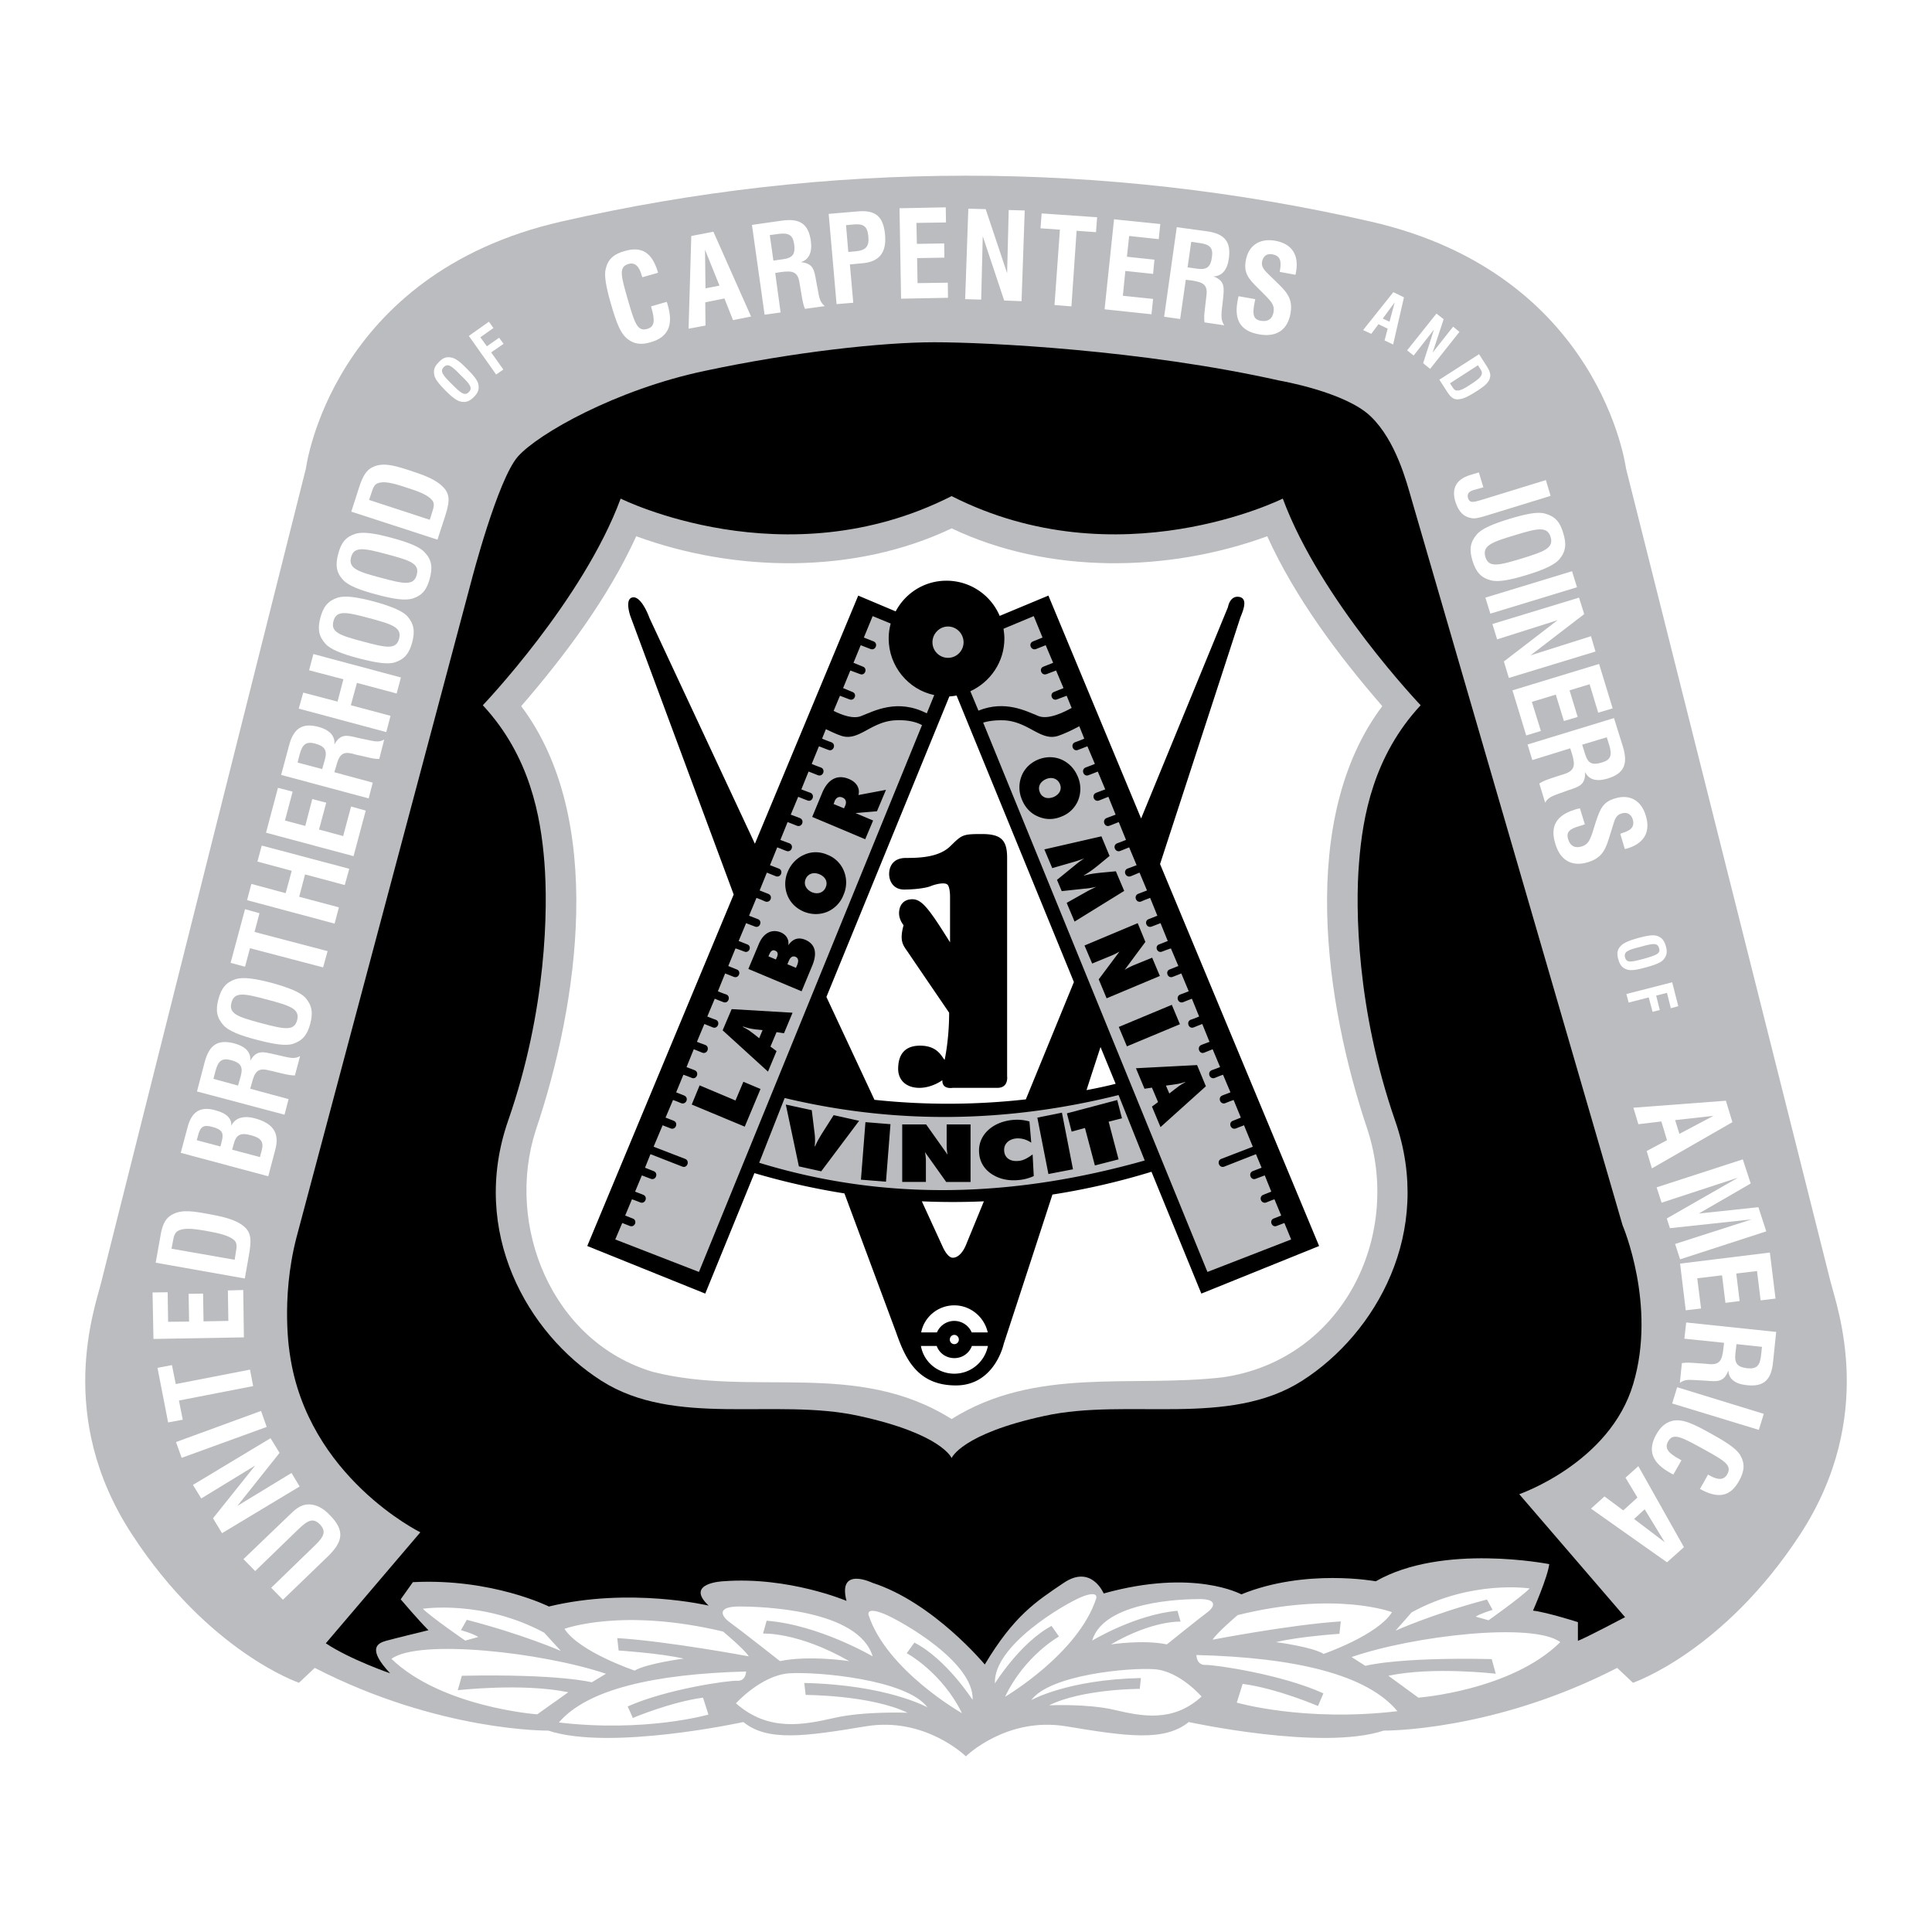
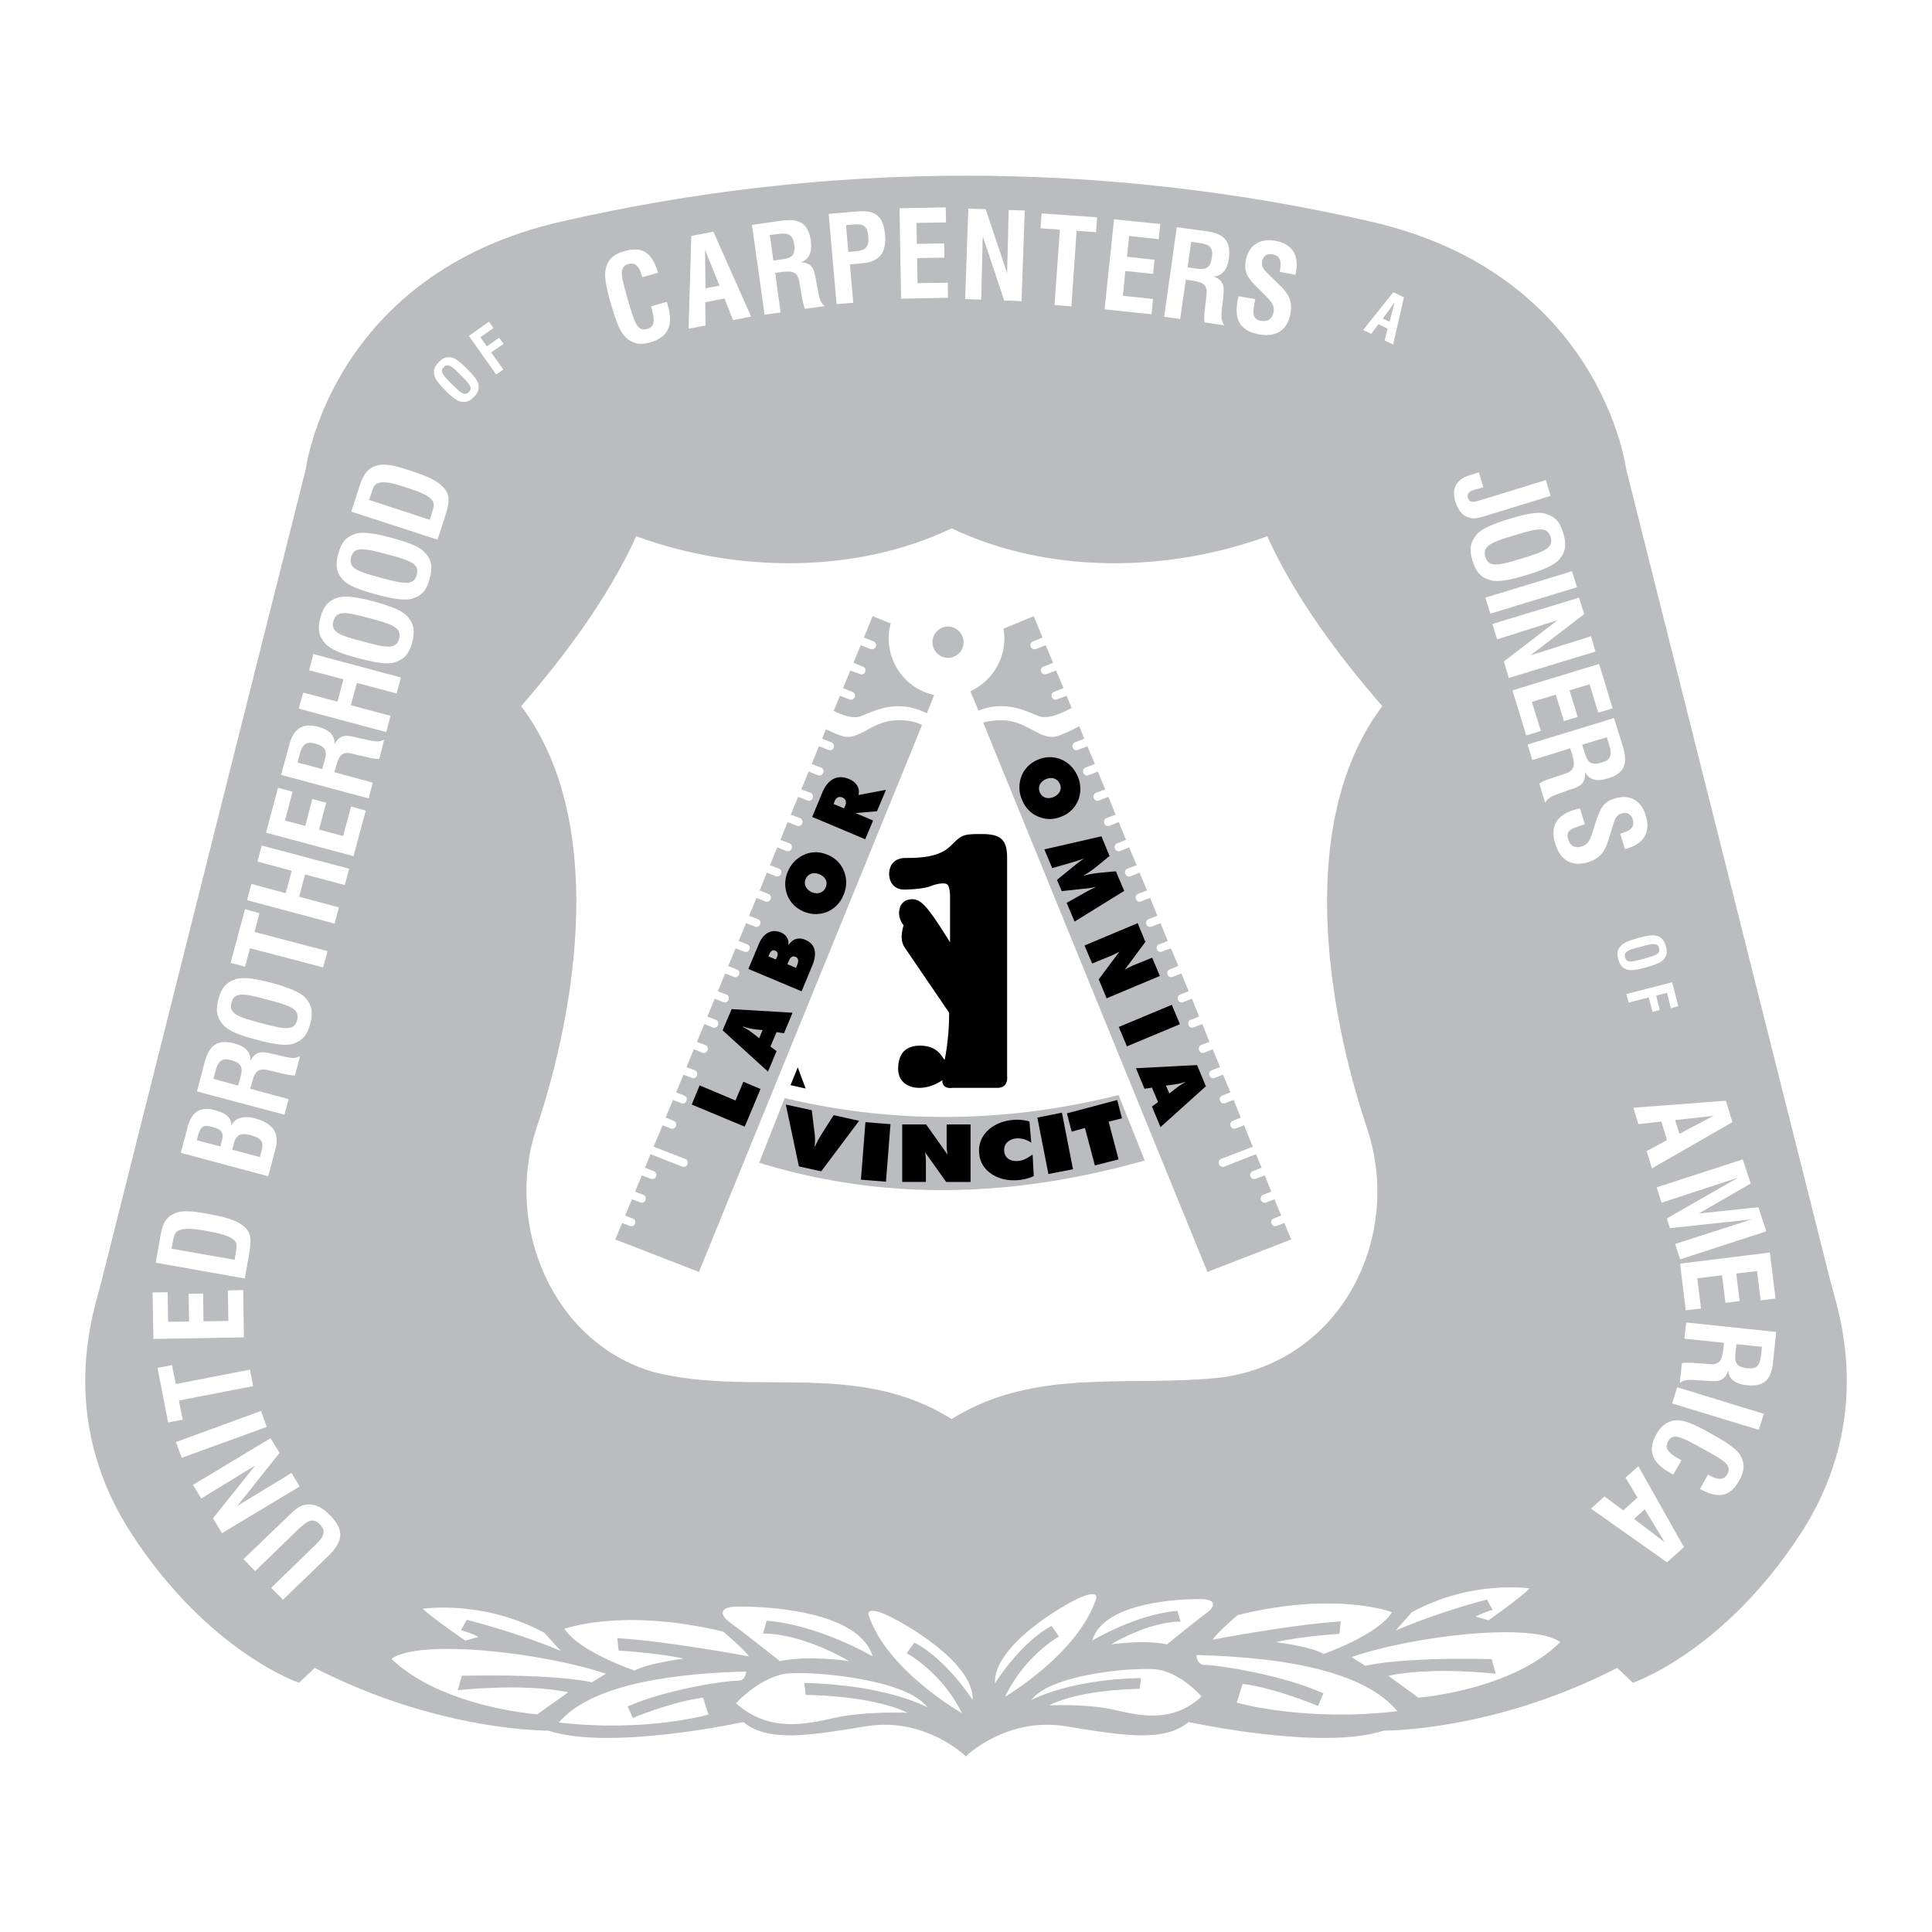
<svg xmlns="http://www.w3.org/2000/svg" width="2500" height="2500" viewBox="0 0 192.756 192.756">
  <g fill-rule="evenodd" clip-rule="evenodd">
    <path fill="#fff" d="M0 0h192.756v192.756H0V0z" />
    <path d="M56.004 22.104C33 27.348 30.524 46.728 30.524 46.728s-19.762 78.577-20.415 81.165c-.63 2.588-4.637 13.393 3.039 25.164 7.653 11.771 16.679 14.834 16.679 14.834l1.576-1.486c12.424 6.393 23.296 6.258 23.296 6.258 6.167 2.047 19.47-.855 19.47-.855 2.408 1.98 6.235 1.418 12.2.428 5.942-.99 9.994 2.994 9.994 2.994s4.051-3.984 10.016-2.994 9.791 1.553 12.223-.428c0 0 13.279 2.902 19.447.855 0 0 10.871.135 23.297-6.258l1.574 1.486s9.025-3.062 16.701-14.834c7.652-11.771 3.67-22.576 3.016-25.164-.652-2.588-20.414-81.165-20.414-81.165s-2.477-19.379-25.48-24.624c-26.675-6.1-54.067-6.1-80.739 0z" fill="#bbbcbf" />
-     <path d="M98.252 166.066s-5.132-6.189-11.209-8.148c0 0-3.489-1.688-2.588 1.801 0 0-5.785-2.453-12.29-1.957 0 0-3.894.156-1.463 2.43 0 0-7.878-1.867-15.936.09 0 0-5.672-2.836-13.573-2.43l-1.215 1.711s1.71 2.025 2.769 3.082c0 0-3.331.811-4.231 1.059-.901.248-1.868.811.405 3.242 0 0-3.984-1.373-6.415-2.994l9.431-11.074s-11.231-5.516-13.01-17.715c0 0-.968-5.447.653-11.703l17.466-65.567s2.611-10.084 4.637-12.357c2.026-2.273 9.769-6.663 18.615-8.53 8.868-1.891 17.736-2.859 22.913-2.859 5.2 0 20.729.743 34.46 3.827 0 0 6.572 1.125 9.094 3.579 2.521 2.431 3.578 6.572 4.074 8.283l21.045 72.409s3.422 7.969 1.059 15.846c-2.342 7.879-11.367 10.984-11.367 10.984l10.557 12.268s-3.826 2.025-4.705 2.363v-1.867s-3.105-.99-4.479-1.148c0 0 1.463-3.332 1.621-4.637 0 0-10.646-2.115-17.309 1.711 0 0-7.002-1.307-13.416 1.305 0 0-4.703-2.611-13.73-.09 0 0-1.215-2.926-3.984-1.059-2.77 1.866-4.953 3.261-7.879 8.145z" />
    <path d="M90.464 164.941s3.489 1.867 5.514 5.986c0 0-7.496-4.254-9.318-9.791 0 0-.315-.855 1.508-.135 1.823.744 9.048 4.861 8.869 8.598 0 0-2.612-4.072-5.808-5.717l-.765 1.059zM90.554 170.883s-4.299-.18-7.338.518c-3.016.676-6.527 1.418-9.791-1.463 0 0 2.521-2.791 5.312-2.992 2.791-.182 11.727.607 13.797 3.398 0 0-4.006-2.252-12.29-2.432l.135 1.193c.001 0 6.461 0 10.175 1.778zM84.725 165.729s-4.006-.607-6.91 0c0 0-4.029-3.174-4.975-3.848-.968-.699-1.283-1.6.901-1.6 2.206 0 11.906.271 13.325 4.975 0 0-5.357-3.15-10.579-3.557l-.36 1.283c-.001 0 3.443-.201 8.598 2.747zM68.204 165.48s-3.646.473-4.885 1.193c0 0-5.537-1.867-7-4.164 0 0 5.717-2.139 15.823.271 0 0 2.161 1.801 2.566 2.475 0 0-8.058-1.508-13.123-1.822l.135 1.238c.001.001 4.165.27 6.484.809zM74.438 166.764s0 .969-.878.924c-.855-.045-7.067.832-10.938 2.566l.518 1.146s3.781-1.598 7-2.025l.54 1.688s-6.257 1.803-14.923.789c2.835-3.309 9.498-4.84 18.681-5.088zM59.042 167.844s-3.219-.854-12.965-.652l-.405 1.441s6.438-.742 11.029.203l-3.106 2.205s-9.499-.697-14.541-5.537c2.746-2.025 15.036-.652 21.405 1.486l-1.417.854zM47.721 163.32l-1.305.361s-3.309-2.273-4.231-3.174c0 0 5.964-.924 12.109 2.385l1.665 1.824s-3.736-1.645-9.386-3.107l-.585 1.035c0 .001 1.215.338 1.733.676zM147.23 161.295l1.283.359s3.219-2.273 4.096-3.174c0 0-5.785-.9-11.771 2.387l-1.598 1.824s3.6-1.645 9.115-3.107l.562 1.035c.001 0-1.169.338-1.687.676zM136.223 166.201s3.129-.877 12.605-.674l.404 1.463s-6.256-.744-10.713.201l2.994 2.184s9.25-.697 14.156-5.537c-2.678-2.025-14.629-.652-20.82 1.486l1.374.877zM119.365 165.121s0 1.035.922.99c.945-.021 7.607.945 11.75 2.836l-.541 1.262s-4.074-1.756-7.518-2.207l-.584 1.869s6.729 1.957 16.025.855c-3.038-3.669-10.196-5.357-20.054-5.605zM127.311 163.838s3.557.451 4.748 1.17c0 0 5.402-1.867 6.82-4.162 0 0-5.559-2.139-15.395.291 0 0-2.094 1.779-2.5 2.453 0 0 7.834-1.508 12.785-1.822l-.135 1.238c.001 0-4.05.269-6.323.832zM110.834 164.062s3.264-.494 5.582 0c0 0 3.242-2.609 4.029-3.195.766-.562 1.012-1.328-.742-1.328-1.779 0-9.59.225-10.736 4.143 0 0 4.32-2.611 8.508-2.973l.314 1.082s-2.768-.158-6.955 2.271zM104.666 170.141s3.826-.18 6.506.451c2.701.629 5.83 1.305 8.711-1.328 0 0-2.229-2.566-4.705-2.725-2.498-.18-10.422.541-12.289 3.084 0 0 3.578-2.049 10.939-2.205l-.113 1.08s-5.74 0-9.049 1.643zM105.656 163.275s-3.42 1.891-5.379 6.01c0 0 7.293-4.277 9.094-9.812 0 0 .293-.855-1.486-.137-1.777.744-8.801 4.863-8.621 8.621 0 0 2.521-4.074 5.65-5.74l.742 1.058zM43.647 53.84l.72-2.206c.45-1.396.608-2.206-.09-2.971-.788-.855-2.025-1.283-3.691-1.823-1.485-.473-2.521-.698-3.466-.203-.585.292-.923.9-1.238 1.823l-.833 2.588 8.598 2.792zM37.547 59.31c1.733.473 2.904.63 3.624.406.968-.315 1.418-.9 1.71-2.003s.203-1.846-.495-2.588c-.495-.563-1.621-1.013-3.309-1.463-1.733-.473-2.903-.63-3.624-.405-.968.314-1.418.9-1.71 2.003s-.203 1.846.473 2.588c.517.562 1.62 1.012 3.331 1.462zM35.792 65.68c1.71.45 2.903.63 3.601.405.968-.315 1.44-.9 1.733-2.003.292-1.103.18-1.846-.495-2.611-.518-.54-1.621-.991-3.332-1.463-1.71-.45-2.881-.607-3.602-.382-.967.315-1.44.9-1.733 2.003-.292 1.103-.18 1.823.496 2.588.496.563 1.598 1.012 3.332 1.463zM38.538 73.04l.427-1.621-3.962-1.058.608-2.228 3.962 1.058.427-1.598-8.733-2.341-.428 1.621 3.422.9-.585 2.228-3.422-.9-.45 1.598 8.734 2.341zM36.782 79.657l.405-1.575-3.827-1.036.158-.54c.315-1.171.607-1.598 1.755-1.283l.225.067.923.203c.563.135 1.013.248 1.418.225l.495-1.936c-.405.248-.833.225-1.418.09l-1.17-.247c-1.125-.271-1.756-.473-2.386.652.09-.833-.45-1.44-1.576-1.756-1.62-.428-2.498.135-2.948 1.868l-.788 2.926 8.734 2.342zM35.273 85.419l1.216-4.546-1.463-.406-.788 2.949-2.408-.652.72-2.679-1.395-.36-.698 2.678-2.026-.54.765-2.881-1.463-.382-1.192 4.479 8.732 2.34zM33.383 92.149l.428-1.62-3.962-1.058.585-2.228 3.962 1.057.45-1.62-8.733-2.319-.428 1.598 3.421.923-.607 2.229-3.421-.923-.428 1.621 8.733 2.34zM32.235 96.516l.45-1.62-7.292-1.914.495-1.868-1.441-.406-1.441 5.358 1.441.383.495-1.846 7.293 1.913zM25.618 103.74c1.711.451 2.903.631 3.602.406.968-.314 1.44-.9 1.733-2.004s.18-1.846-.495-2.611c-.518-.539-1.621-.99-3.332-1.463-1.71-.449-2.881-.607-3.602-.383-.967.316-1.44.9-1.733 2.004s-.18 1.824.496 2.588c.495.565 1.597 1.014 3.331 1.463zM28.386 111.213l.405-1.553-3.827-1.035.158-.562c.292-1.148.607-1.576 1.756-1.26l.225.045.923.225c.562.135.99.225 1.396.225l.518-1.936c-.406.248-.833.225-1.418.09l-1.17-.27c-1.125-.248-1.755-.449-2.386.652.09-.832-.45-1.418-1.576-1.732-1.643-.428-2.498.111-2.971 1.867l-.766 2.926 8.733 2.318zM26.766 117.359l.698-2.656c.45-1.645-.203-2.635-2.048-3.129-1.17-.314-2.026 0-2.341.766.067-.744-.473-1.283-1.621-1.576-1.44-.404-2.318.135-2.724 1.643l-.698 2.611 8.734 2.341zM24.425 127.555l.405-2.295c.248-1.418.293-2.252-.495-2.904-.9-.742-2.183-.99-3.916-1.305-1.531-.271-2.566-.361-3.467.27-.54.383-.788 1.035-.945 2.004l-.473 2.654 8.891 1.576zM24.334 133.43l-.067-4.727-1.531.045.046 3.039-2.476.045-.045-2.77-1.441.024.045 2.768-2.093.023-.045-2.949-1.508.023.09 4.637 9.025-.158zM25.257 138.291l-.315-1.643-7.405 1.44-.382-1.891-1.441.272 1.058 5.447 1.463-.271-.383-1.913 7.405-1.441zM26.608 142.365l-.563-1.597-8.485 3.105.563 1.576 8.485-3.084zM29.894 148.307l-.81-1.35-5.402 3.287 4.209-5.291-.9-1.463-7.743 4.66.833 1.35 5.379-3.285-4.209 5.265.9 1.487 7.743-4.66zM28.229 159.607l4.479-4.322c1.531-1.486 1.711-2.588.203-4.119-.765-.811-1.553-1.148-2.341-1.059-.675.09-1.17.518-1.778 1.127l-4.502 4.32 1.17 1.193 4.344-4.209c.923-.877 1.44-1.125 2.116-.449.653.697.405 1.215-.495 2.092l-4.367 4.232 1.171 1.194zM135.998 32.93l.811.382.72-.967.922.45-.314 1.17.855.406 1.08-4.704-1.058-.518-3.016 3.781z" fill="#fff" />
    <path fill="#bbbcbf" d="M137.957 31.782l1.193-1.62-.517 1.935-.676-.315z" />
-     <path fill="#fff" d="M140.387 34.956l.654.517 2.025-2.588-1.08 3.354.698.562 2.925-3.691-.63-.518-2.047 2.589 1.101-3.331-.719-.563-2.927 3.669zM143.605 37.882l.654 1.013c.404.652.697.99 1.215.945.607-.022 1.193-.405 1.959-.878.674-.45 1.125-.788 1.236-1.328.068-.337-.066-.675-.338-1.103l-.764-1.193-3.962 2.544z" />
    <path d="M144.664 38.242l2.791-1.801.203.315c.156.225.225.383.18.562-.068.315-.451.608-1.08 1.014-.607.405-1.035.652-1.396.63-.225 0-.338-.158-.494-.405l-.204-.315z" fill="#bbbcbf" />
    <path d="M147.545 47.133l-.9.27c-1.35.428-1.846 1.328-1.439 2.656.314 1.013.854 1.53 1.643 1.643.404.067.99-.113 1.777-.36l6.078-1.868-.473-1.576-6.506 2.003c-.766.225-1.102.292-1.26-.203-.113-.383.045-.63.494-.788l1.037-.293-.451-1.484zM123.574 29.554c-.045.18-.09.36-.113.541-.338 1.891.361 2.948 2.16 3.264 1.734.315 2.838-.45 3.129-2.071.227-1.283-.18-1.981-1.215-2.971l-.787-.765c-.562-.541-.924-.878-.834-1.441.113-.562.473-.833 1.014-.742.742.135.945.585.787 1.53l-.045.225 1.576.293c.021-.112.045-.225.066-.315.293-1.711-.449-2.791-2.092-3.084-1.553-.27-2.656.473-2.926 1.958-.227 1.26.246 1.823 1.26 2.813l.742.743c.586.607.879.968.766 1.598-.113.698-.562.99-1.26.878-.766-.135-.834-.63-.676-1.598l.113-.563-1.665-.293zM116.146 31.602l1.598.225.562-3.917.562.068c1.193.18 1.666.427 1.486 1.598l-.023.225-.111.945c-.068.562-.113 1.036-.045 1.418l1.98.293c-.293-.383-.316-.811-.271-1.418l.137-1.193c.111-1.147.225-1.8-.945-2.273.832-.022 1.373-.63 1.529-1.8.225-1.666-.428-2.454-2.205-2.701l-2.994-.405-1.26 8.935zM110.203 30.859l4.682.495.158-1.53-3.016-.315.248-2.476 2.768.293.135-1.418-2.746-.293.224-2.071 2.949.315.159-1.508-4.616-.473-.945 8.981zM105.207 30.432l1.688.135.517-7.54 1.936.135.113-1.486-5.537-.383-.113 1.486 1.937.135-.541 7.518zM96.294 29.846l1.599.046.156-6.326 2.139 6.416 1.732.067.316-9.049-1.597-.044-.159 6.302-2.138-6.392-1.733-.045-.315 9.025zM89.901 29.801l4.682-.09-.022-1.507-3.017.045-.044-2.499 2.723-.045-.022-1.418-2.724.045-.045-2.093 2.948-.045-.022-1.508-4.614.09.157 9.025zM83.464 30.342l1.666-.135-.337-3.826 1.215-.113c1.711-.135 2.454-1.058 2.296-2.836-.158-1.846-.968-2.499-2.724-2.341l-2.903.248.787 9.003zM76.284 31.399l1.598-.225-.54-3.939.562-.09c1.193-.158 1.71-.045 1.869 1.125l.045.247.157.923c.09.562.18 1.013.338 1.373l1.98-.27c-.383-.293-.54-.698-.63-1.261l-.225-1.193c-.203-1.148-.27-1.801-1.531-1.936.811-.248 1.148-.991.99-2.139-.248-1.666-1.08-2.25-2.881-2.003l-2.994.428 1.262 8.96zM68.699 32.795l1.688-.315-.023-2.318 1.913-.383.856 2.161 1.8-.36-3.759-8.463-2.205.427-.27 9.251zM64.962 30.567l.022.112c.382 1.328.337 1.936-.428 2.139-.99.292-1.261-.653-1.958-3.062-.63-2.228-.9-3.129.113-3.421.607-.18 1.058.202 1.306 1.125l.067.203 1.575-.45c-.585-2.003-1.598-2.678-3.354-2.161-1.058.292-1.643.811-1.868 1.756-.18.652.022 1.778.495 3.443.585 1.981.99 3.219 1.958 3.759.562.338 1.215.383 2.025.135 1.733-.496 2.296-1.688 1.711-3.691-.023-.135-.068-.225-.113-.337l-1.551.45zM44.435 38.962c.653.653 1.148 1.035 1.531 1.103.518.112.877-.023 1.305-.45.428-.428.563-.765.45-1.306-.09-.383-.473-.855-1.125-1.508-.652-.675-1.125-1.035-1.53-1.125-.518-.113-.878.022-1.283.45-.428.428-.562.788-.45 1.305.066.383.449.856 1.102 1.531zM163.414 93.59c-.879.248-1.463.496-1.711.788-.359.36-.406.743-.248 1.328.158.563.383.878.9 1.035.383.113.99.023 1.869-.225.9-.247 1.484-.473 1.732-.765.359-.405.404-.788.248-1.35-.158-.563-.406-.878-.9-1.036-.361-.113-.99-.023-1.89.225z" fill="#fff" />
    <path d="M45.065 38.31c-.855-.855-1.215-1.26-.788-1.688.428-.428.833-.067 1.688.81.877.855 1.238 1.26.81 1.688s-.832.068-1.71-.81zM163.66 94.468c1.193-.337 1.711-.45 1.869.135.18.562-.359.72-1.531 1.058-1.191.315-1.709.451-1.867-.135s.338-.766 1.529-1.058z" fill="#bbbcbf" />
    <path fill="#fff" d="M49.499 37.364l.72-.495-1.216-1.71 1.239-.856-.45-.608-1.216.856-.653-.901 1.306-.922-.45-.631-2.004 1.418 2.724 3.849zM162.266 99.172l.224.855 2.004-.517.383 1.439.721-.179-.362-1.44 1.08-.271.383 1.531.744-.203-.609-2.385-4.568 1.17zM163.459 146.281l-1.283 1.149 1.193 1.98-1.418 1.283-1.869-1.394-1.35 1.215 7.584 5.357 1.69-1.51-4.547-8.08zM167.758 145.697l-.113-.068c-1.215-.652-1.598-1.125-1.215-1.822.494-.9 1.35-.428 3.557.787 2.025 1.125 2.857 1.576 2.34 2.498-.314.562-.877.607-1.732.135l-.18-.111-.811 1.439c1.846 1.014 3.039.766 3.916-.832.541-.969.586-1.732.09-2.566-.359-.586-1.283-1.238-2.812-2.07-1.801-1.014-2.973-1.598-4.029-1.307-.631.182-1.125.609-1.531 1.352-.877 1.576-.428 2.812 1.418 3.826.09.068.203.113.293.158l.809-1.419zM167.33 138.404l-.496 1.621 8.645 2.633.494-1.597-8.643-2.657zM168.23 131.943l-.18 1.621 3.961.406-.068.584c-.135 1.193-.359 1.666-1.553 1.531l-.225-.023-.945-.066c-.562-.045-1.014-.068-1.418 0l-.203 1.98c.361-.293.789-.338 1.373-.293l1.217.068c1.146.09 1.799.18 2.25-1.014.023.832.676 1.35 1.846 1.463 1.666.18 2.432-.494 2.611-2.295l.314-3.018-8.98-.944zM167.623 126.07l.563 4.659 1.529-.18-.381-3.016 2.475-.293.337 2.746 1.418-.179-.337-2.746 2.07-.249.361 2.926 1.487-.179-.565-4.592-8.957 1.103zM165.281 118.461l.496 1.531 7.629-2.498-7.111 4.074.314.967 8.149-.877-7.631 2.453.496 1.532 8.598-2.791-.787-2.411-5.944.631 5.178-2.994-.789-2.408-8.598 2.791zM162.963 110.516l.496 1.644 2.295-.271.562 1.869-2.025 1.08.518 1.732 8.035-4.613-.653-2.139-9.228.698zM157.629 80.648c-.18.045-.359.067-.518.135-1.846.562-2.477 1.666-1.936 3.398.494 1.688 1.688 2.319 3.24 1.846 1.262-.382 1.711-1.058 2.117-2.408l.336-1.08c.227-.743.338-1.216.9-1.373.541-.18.945.045 1.127.562.201.698-.09 1.103-1.014 1.373l-.225.09.449 1.508c.113 0 .227-.045.316-.068 1.643-.518 2.273-1.666 1.777-3.263-.449-1.508-1.598-2.161-3.061-1.711-1.217.36-1.486 1.036-1.936 2.386l-.316 1.013c-.27.811-.473 1.215-1.08 1.396-.676.203-1.148-.045-1.35-.72-.227-.743.18-1.036 1.102-1.305l.564-.181-.492-1.598zM152.406 74.278l.473 1.553 3.781-1.17.182.562c.336 1.148.291 1.666-.834 2.026l-.225.067-.9.292c-.541.18-.969.338-1.305.563l.584 1.913c.227-.428.607-.63 1.172-.833l1.125-.405c1.102-.36 1.732-.54 1.688-1.823.359.765 1.125.99 2.25.652 1.621-.495 2.049-1.417 1.531-3.151l-.9-2.881-8.622 2.635zM150.898 68.876l1.373 4.501 1.463-.45-.9-2.903 2.387-.72.81 2.633 1.373-.405-.81-2.656 2.002-.608.855 2.836 1.442-.427-1.352-4.434-8.643 2.633zM148.896 62.258l.473 1.531 6.031-1.914-5.357 4.12.496 1.643 8.643-2.634-.45-1.53-6.033 1.913 5.358-4.119-.518-1.643-8.643 2.633zM148.197 59.625l.496 1.598 8.643-2.634-.494-1.597-8.645 2.633zM150.584 51.77c-1.688.518-2.791.991-3.264 1.576-.652.765-.744 1.508-.406 2.611.338 1.081.811 1.666 1.801 1.936.721.202 1.891 0 3.58-.518 1.711-.518 2.791-1.014 3.285-1.576.652-.788.721-1.53.383-2.611-.314-1.103-.811-1.666-1.777-1.936-.721-.225-1.891 0-3.602.518z" />
    <path fill="#bbbcbf" d="M167.127 111.754l3.826-.428-3.398 1.801-.428-1.373zM173.25 134.105l2.543.27-.09.832c-.113 1.014-.406 1.396-1.352 1.307-1.012-.113-1.305-.473-1.215-1.441l.114-.968zM164.088 150.58l2.004 3.287-3.061-2.318 1.057-.969zM151.078 53.413c2.273-.698 3.287-.945 3.625.157.338 1.126-.652 1.463-2.904 2.161-2.25.675-3.264.945-3.602-.158-.336-1.125.631-1.485 2.881-2.16zM157.854 74.3l2.453-.743.248.788c.293.99.18 1.463-.742 1.733-.969.292-1.373.09-1.666-.833l-.293-.945zM118.486 26.673l.361-2.543.811.112c1.012.135 1.395.45 1.26 1.396-.135 1.013-.518 1.305-1.486 1.17l-.946-.135zM84.634 25.142l-.225-2.678.72-.068c.991-.09 1.418.135 1.508 1.216.09 1.013-.27 1.373-1.305 1.463l-.698.067zM77.162 25.998l-.36-2.543.833-.113c1.013-.135 1.463.068 1.598 1.013.135.99-.135 1.373-1.103 1.508l-.968.135zM70.387 28.766l-.046-3.849 1.441 3.579-1.395.27zM37.997 57.644c-2.273-.607-3.264-.923-2.971-2.048.293-1.126 1.328-.9 3.602-.293 2.273.608 3.264.923 2.949 2.048-.294 1.126-1.306.901-3.58.293zM42.881 51.86l-6.055-1.981.225-.675c.158-.518.292-.833.585-.968.607-.27 1.485-.067 2.836.382 1.351.428 2.229.766 2.656 1.306.247.315.157.675-.023 1.215l-.224.721zM36.242 64.014c-2.296-.608-3.286-.923-2.972-2.048.293-1.125 1.306-.9 3.579-.292 2.273.607 3.264.923 2.971 2.048s-1.305.9-3.578.292zM32.145 76.731l-2.454-.652.203-.811c.271-.99.63-1.328 1.553-1.08.968.27 1.215.675.968 1.598l-.27.945zM26.045 102.076c-2.273-.609-3.264-.924-2.949-2.049.292-1.125 1.305-.9 3.579-.293s3.264.924 2.971 2.049c-.292 1.125-1.305.901-3.601.293zM23.75 108.311l-2.454-.676.203-.787c.271-.99.63-1.328 1.553-1.08.968.27 1.215.652.968 1.598l-.27.945zM25.933 115.445l-2.769-.742.135-.496c.248-.967.63-1.238 1.733-.945 1.036.271 1.306.676 1.081 1.508l-.18.675zM21.994 114.387l-2.363-.629.135-.496c.225-.855.54-1.08 1.417-.832.945.248 1.171.584.945 1.418l-.134.539zM23.412 125.688l-6.302-1.104.135-.697c.09-.541.18-.855.473-1.059.54-.338 1.44-.27 2.858-.023 1.373.248 2.296.475 2.813.945.271.293.248.654.135 1.217l-.112.721zM94.943 145.471s-.968-2.408-9.273-4.209c-8.306-1.822-18.322 1.193-25.682-3.51-7.36-4.705-13.145-14.834-9.296-25.93 3.871-11.098 3.984-21.204 3.624-25.772-.36-4.592-1.44-10.624-6.145-15.688 0 0 10.016-10.489 13.752-20.618 0 0 16.386 8.193 33.02-.248 16.633 8.441 33.042.248 33.042.248 3.738 10.129 13.754 20.618 13.754 20.618-4.705 5.064-5.785 11.097-6.145 15.688-.383 4.569-.248 14.675 3.602 25.772 3.871 11.096-1.914 21.225-9.273 25.93-7.361 4.703-17.377 1.688-25.705 3.51-8.307 1.8-9.275 4.209-9.275 4.209z" />
    <path d="M51.998 70.452c4.366-5.042 8.688-10.827 11.479-16.949 9.904 3.624 21.833 3.804 31.466-.788 9.657 4.592 21.563 4.412 31.489.788 2.791 6.145 7.09 11.885 11.48 16.949-8.441 11.209-5.74 29.621-1.463 42.292 3.465 10.736-2.59 22.959-14.451 24.67-9.184 1.057-18.637-1.104-27.055 4.164-9.498-5.965-19.784-2.162-29.801-4.705-10.083-2.994-14.765-14.607-11.682-24.129 4.277-12.672 6.956-31.106-1.462-42.292z" fill="#fff" />
-     <path d="M94.425 57.937a5.762 5.762 0 0 1 5.313 3.511l4.861-2.026 9.25 22.238 8.666-21.09s.18-1.193 1.148-1.013c.945.202.248 1.598.066 2.116.068-.203-3.555 10.939-7.99 24.534l15.869 38.107-11.75 4.748-4.975-12.154a70.77 70.77 0 0 1-9.881 2.273c-2.836 8.734-4.861 14.9-4.861 14.9s-.879 4.143-4.772 4.143c-3.871 0-5.064-2.725-5.964-5.291l-5.155-13.865a71.042 71.042 0 0 1-8.98-2.025l-4.907 12.02-11.772-4.748L73.2 89.246 62.892 61.471s-.563-1.598.135-1.846 1.396 1.013 1.778 2.048l10.511 22.508 10.309-24.759 3.736 1.576c.968-1.823 2.859-3.061 5.064-3.061z" />
-     <path d="M95.213 130.234c1.62 0 2.994 1.17 3.332 2.699h-1.598a1.903 1.903 0 0 0-1.733-1.146 1.88 1.88 0 0 0-1.733 1.146h-1.575c.291-1.529 1.664-2.699 3.307-2.699zM98.566 134.285c-.314 1.576-1.688 2.768-3.353 2.768-1.666 0-3.062-1.191-3.332-2.768h1.576c.248.721.945 1.215 1.756 1.215s1.485-.494 1.755-1.215h1.598zM95.213 133.182c.248 0 .45.203.45.473 0 .248-.203.451-.45.451s-.45-.203-.45-.451c0-.27.203-.473.45-.473z" fill="#fff" />
    <path d="M69.734 126.902l-8.351-3.242.698-1.643.743.293c.518.203.811-.562.293-.742l-.743-.293.675-1.621c.27.09.563.203.833.314.496.182.788-.562.293-.764-.27-.113-.54-.203-.811-.316l.675-1.619.878.336c.518.203.811-.562.292-.764l-.855-.338.541-1.352 3.173 1.238c.495.203.788-.562.292-.766l-3.151-1.215.9-2.139.811.316c.495.18.788-.564.292-.766l-.81-.316.743-1.756c.27.09.541.203.81.316.518.18.811-.562.293-.766-.271-.113-.518-.203-.788-.314l.721-1.756c.27.09.562.201.833.314.495.203.788-.562.292-.766-.27-.111-.54-.201-.811-.314l.721-1.779c.292.113.562.227.833.338.518.203.811-.562.315-.766-.292-.111-.563-.201-.833-.314l.743-1.777c.271.111.562.225.833.338.495.201.811-.562.292-.766-.27-.09-.54-.203-.833-.316l.743-1.777c.27.113.562.225.855.338.495.203.788-.562.293-.766-.293-.09-.563-.203-.833-.314l.72-1.779c.293.113.585.227.855.338.518.203.81-.562.292-.742-.27-.113-.562-.225-.833-.338l.721-1.755c.292.09.585.202.878.315.495.203.788-.54.292-.72-.292-.113-.563-.225-.855-.338l.743-1.778.878.338c.495.203.788-.562.292-.743l-.877-.337.743-1.778c.292.112.585.225.877.36.518.18.811-.562.293-.766-.293-.112-.562-.225-.855-.337l.72-1.778c.293.113.608.248.9.36.495.181.788-.562.292-.765a315.57 315.57 0 0 0-.877-.338l.72-1.778c.315.113.607.248.923.36.495.18.788-.562.292-.766-.315-.112-.608-.225-.9-.337l.72-1.778c.315.113.63.248.923.36.518.203.811-.562.292-.765a38.09 38.09 0 0 0-.9-.338l.742-1.778c.293.113.608.248.923.36.495.203.788-.562.292-.765a43.173 43.173 0 0 1-.9-.337l.72-1.778c.315.112.63.247.923.36.518.203.81-.562.314-.765-.314-.113-.63-.225-.922-.36l.72-1.755c.315.113.63.248.945.36.495.203.81-.562.292-.765a15.966 15.966 0 0 1-.923-.36l.382-.945c.518.247 1.036.495 1.508.652 1.733.607 2.926-1.351 5.312-1.53 1.396-.09 2.273.203 2.769.473l-22.256 54.558zM120.467 126.902l8.352-3.242-.676-1.643-.766.293c-.494.203-.787-.562-.293-.742l.744-.293-.676-1.621c-.27.09-.539.203-.811.314-.518.182-.811-.562-.293-.764.271-.113.518-.203.789-.316l-.652-1.619-.9.336c-.496.203-.789-.562-.293-.764l.877-.338-.562-1.352-3.15 1.238c-.518.203-.811-.562-.316-.766l3.152-1.215-.879-2.139-.811.316c-.494.18-.809-.564-.291-.766l.787-.316-.721-1.756c-.27.09-.562.203-.832.316-.496.18-.789-.562-.293-.766.27-.113.541-.203.811-.314l-.742-1.756c-.271.09-.541.201-.811.314-.518.203-.811-.562-.316-.766.293-.111.562-.201.834-.314l-.744-1.779c-.27.113-.562.227-.832.338-.494.203-.787-.562-.293-.766.27-.111.541-.201.811-.314l-.721-1.777c-.291.111-.562.225-.855.338-.494.201-.787-.562-.291-.766.291-.09.562-.203.832-.316l-.721-1.777c-.293.113-.584.225-.855.338-.518.203-.811-.562-.291-.766.27-.09.539-.203.832-.314l-.742-1.779c-.271.113-.564.227-.855.338-.496.203-.789-.562-.293-.742.293-.113.562-.225.855-.338l-.744-1.755c-.291.09-.584.202-.877.315-.496.203-.787-.54-.293-.72.293-.113.586-.225.855-.338l-.721-1.778-.877.338c-.518.203-.811-.562-.293-.743.293-.113.562-.225.855-.337l-.721-1.778c-.293.112-.607.225-.9.36-.494.18-.787-.562-.293-.766l.879-.337-.742-1.778c-.293.113-.586.248-.879.36-.518.181-.811-.562-.314-.765.314-.113.607-.226.9-.338l-.744-1.778c-.291.113-.607.248-.898.36-.496.18-.811-.562-.293-.766l.877-.337-.721-1.778c-.314.113-.607.248-.922.36-.496.203-.787-.562-.293-.765.293-.113.607-.225.9-.338l-.721-1.778c-.314.113-.629.248-.922.36-.518.203-.811-.562-.293-.765.293-.113.586-.225.9-.337l-.742-1.778c-.293.112-.609.247-.924.36-.494.203-.787-.562-.293-.765.293-.113.607-.225.924-.36l-.744-1.755c-.314.113-.629.248-.945.36-.494.203-.787-.562-.291-.765.314-.113.629-.225.922-.36l-.494-1.238c-.676.36-1.418.72-2.072.945-1.732.607-2.926-1.351-5.334-1.53-.945-.045-1.666.067-2.184.225l22.373 54.806zM75.744 116.008l2.543-6.459c11.119 2.656 22.193 2.475 33.312-.293l2.611 6.527c-12.829 3.623-25.637 4.164-38.466.225z" fill="#bbbcbf" />
    <path d="M111.307 108.131l-1.508-3.67c-.473 1.463-.945 2.881-1.396 4.299.968-.18 1.935-.383 2.904-.629zM98.162 119.857c-2.071.09-4.142.09-6.19 0l2.116 4.613s.45 1.014.968 1.014c.495 0 1.013-.451 1.396-1.463l1.71-4.164zM87.246 109.729a69.198 69.198 0 0 0 15.102-.045l4.795-11.705-11.705-28.585a6.87 6.87 0 0 1-.72.09L82.451 99.465l4.795 10.264z" fill="#fff" />
    <path d="M99.512 108.535h-4.456s-1.081.203-1.035-.766c0 0-1.013.766-2.296.766s-2.116-.742-2.116-1.891.428-2.318 2.183-2.318 2.138 1.08 2.454 1.418c0 0 .45-1.98.45-4.705 0 0-3.579-5.243-4.074-5.986-.495-.72-.923-1.103-.473-2.746 0 0-.45-.518-.45-1.193 0-.698.36-1.396 1.328-1.396.945 0 1.666.945 3.759 4.299v-4.592s0-1.013-.293-1.193c-.27-.203-1.103-.045-1.643.18-.518.203-1.621.337-2.656.337-1.058 0-1.485-.833-1.485-1.553 0-.698.36-1.598 1.666-1.598s3.309-.045 4.457-1.193c1.148-1.125 1.215-1.193 3.128-1.193 1.936 0 2.521.608 2.521 2.386v21.766c-.001.001.179 1.171-.969 1.171zM74.303 112.406l1.575-3.758-1.71-.72-.788 1.869-3.579-1.51-.787 1.914 5.289 2.205zM76.622 106.914l.855-2.047-.608-.451.608-1.439.742.111.856-2.049-6.077-.359-.901 2.115 4.525 4.119zM79.975 98.902l1.058-2.544c.54-1.306.292-2.161-.675-2.588-.698-.292-1.261-.112-1.71.54.09-.562-.18-1.035-.743-1.283-.877-.36-1.71.022-2.183 1.125l-1.058 2.521 5.311 2.229zM82.563 85.285c-.765-.338-1.575-.338-2.295-.022-.743.314-1.328.9-1.666 1.688-.337.788-.337 1.621-.045 2.363s.855 1.305 1.644 1.643c.788.315 1.575.315 2.318.022a2.998 2.998 0 0 0 1.643-1.71 3.018 3.018 0 0 0 .045-2.341 2.878 2.878 0 0 0-1.644-1.643zM86.323 83.731l.788-1.868-1.755-.743 2.138-.18.9-2.138-2.747.518c.181-.653-.18-1.283-.945-1.598-1.125-.473-2.093-.022-2.678 1.396l-.99 2.386 5.289 2.227zM105.928 81.458a2.91 2.91 0 0 0 1.643-1.621 3.071 3.071 0 0 0-.045-2.363c-.338-.811-.924-1.396-1.666-1.711-.721-.292-1.508-.292-2.295.022-.789.338-1.352.901-1.645 1.644a3.09 3.09 0 0 0 .045 2.363c.316.788.9 1.396 1.645 1.688.742.315 1.529.315 2.318-.022zM106.422 90.079l.789 1.868 4.951-3.061-.832-1.958-1.441.135c-.404.045-.99.09-1.732.292l-.023-.022c.676-.382 1.104-.743 1.418-.99l1.148-.945-.811-1.958-5.695 1.305.789 1.868 2.184-.63c.314-.09.629-.203 1.012-.338a8.27 8.27 0 0 0-.922.675l-1.801 1.463.473 1.125 2.295-.248c.361-.022.721-.09 1.148-.18-.428.203-.742.36-.945.473l-2.005 1.126zM108.201 94.333l.766 1.8 1.912-.787c.225-.09.496-.225.811-.405l-2.07 2.769.787 1.891 5.312-2.229-.766-1.823-1.936.788c-.225.113-.496.225-.811.428l2.07-2.791-.766-1.869-5.309 2.228zM111.621 102.459l.811 1.936 5.289-2.207-.809-1.936-5.291 2.207zM113.332 106.578l.856 2.047.742-.111.609 1.439-.609.451.855 2.047 4.526-4.074-.879-2.115-6.1.316zM79.705 116.369l2.229.494 3.781-5.041-2.543-.562-1.215 1.912c-.18.314-.428.697-.63 1.193h-.045a5.468 5.468 0 0 0-.022-1.396l-.27-2.205-2.589-.562 1.304 6.167zM85.895 117.697l2.499.201.449-5.738-2.498-.203-.45 5.74zM90.014 117.922h2.363v-2.072c0-.225-.022-.539-.09-.9l2.115 2.973h2.431v-5.74h-2.385v2.094c0 .248.022.539.09.922l-2.138-3.016h-2.386v5.739zM102.889 114.004l-.18-2.115a4.455 4.455 0 0 0-1.621-.156c-2.115.18-3.557 1.574-3.398 3.309.066.99.629 1.801 1.598 2.295.652.338 1.441.473 2.25.404a4.602 4.602 0 0 0 1.6-.404l-.113-2.16c-.518.383-.967.631-1.463.652-.811.068-1.328-.338-1.373-.99-.066-.697.451-1.193 1.238-1.26.516-.024.989.11 1.462.425zM104.6 117.133l2.453-.473-1.104-5.648-2.453.494 1.104 5.627zM109.236 116.277l2.364-.607-.991-3.758 1.329-.338-.473-1.824-5.02 1.328.473 1.824 1.328-.361.99 3.736zM80.38 108.604l-.788-2.117-.72 1.779c.496.111.991.224 1.508.338z" />
    <path d="M75.744 103.584l-.54-.428c-.248-.18-.562-.451-1.081-.697l.022-.045c.518.201.945.246 1.26.291l.676.068-.337.811zM76.667 95.413l.112-.248c.135-.315.338-.428.563-.315.248.09.315.315.18.63l-.113.248-.742-.315zM78.557 96.201l.135-.315c.158-.405.405-.54.676-.427.27.112.337.382.18.788l-.135.314-.856-.36zM82.384 88.525c-.203.518-.766.743-1.374.496-.607-.271-.855-.811-.63-1.328s.766-.721 1.373-.473c.631.27.856.788.631 1.305zM83.171 80.22l.112-.315c.158-.36.45-.473.766-.337.338.135.428.428.292.788l-.135.293-1.035-.429zM103.744 79.049c-.225-.518 0-1.058.631-1.328.607-.248 1.146-.022 1.373.495.225.518-.023 1.036-.631 1.305-.631.249-1.17.046-1.373-.472zM116.326 108.311l.676-.09c.314-.045.719-.09 1.236-.271l.023.023c-.494.248-.811.518-1.08.721l-.518.404-.337-.787zM83.171 70.924l.63-1.508c.315.113.631.248.946.36.518.203.81-.562.292-.742-.315-.135-.607-.248-.923-.383l.72-1.756c.315.113.653.248.968.36.496.203.788-.562.293-.743-.315-.135-.63-.248-.945-.383l.72-1.756.99.383c.495.18.788-.563.293-.765l-.968-.383.878-2.138 1.8.743c-.135.473-.202.99-.202 1.485 0 2.769 1.958 5.109 4.546 5.65l-.743 1.823c-2.948-1.508-5.267-.225-6.55.271-.764.315-1.912-.09-2.745-.518zM106.918 70.631l-.496-1.215c-.314.113-.652.248-.967.36-.496.203-.789-.562-.293-.742.314-.135.631-.248.945-.383l-.742-1.756c-.316.113-.631.248-.945.36-.518.203-.811-.562-.316-.743.316-.135.652-.248.969-.383l-.744-1.756-.967.383c-.496.18-.811-.563-.293-.765l.945-.383-.877-2.138-3.016 1.26c.045.315.088.653.088.968 0 2.341-1.395 4.344-3.398 5.267l.81 1.936c2.68-1.081 4.795.067 5.988.54.967.384 2.498-.359 3.309-.81zM94.583 62.506c.855 0 1.553.72 1.553 1.575s-.698 1.553-1.553 1.553-1.553-.698-1.553-1.553.698-1.575 1.553-1.575z" fill="#bbbcbf" />
  </g>
</svg>